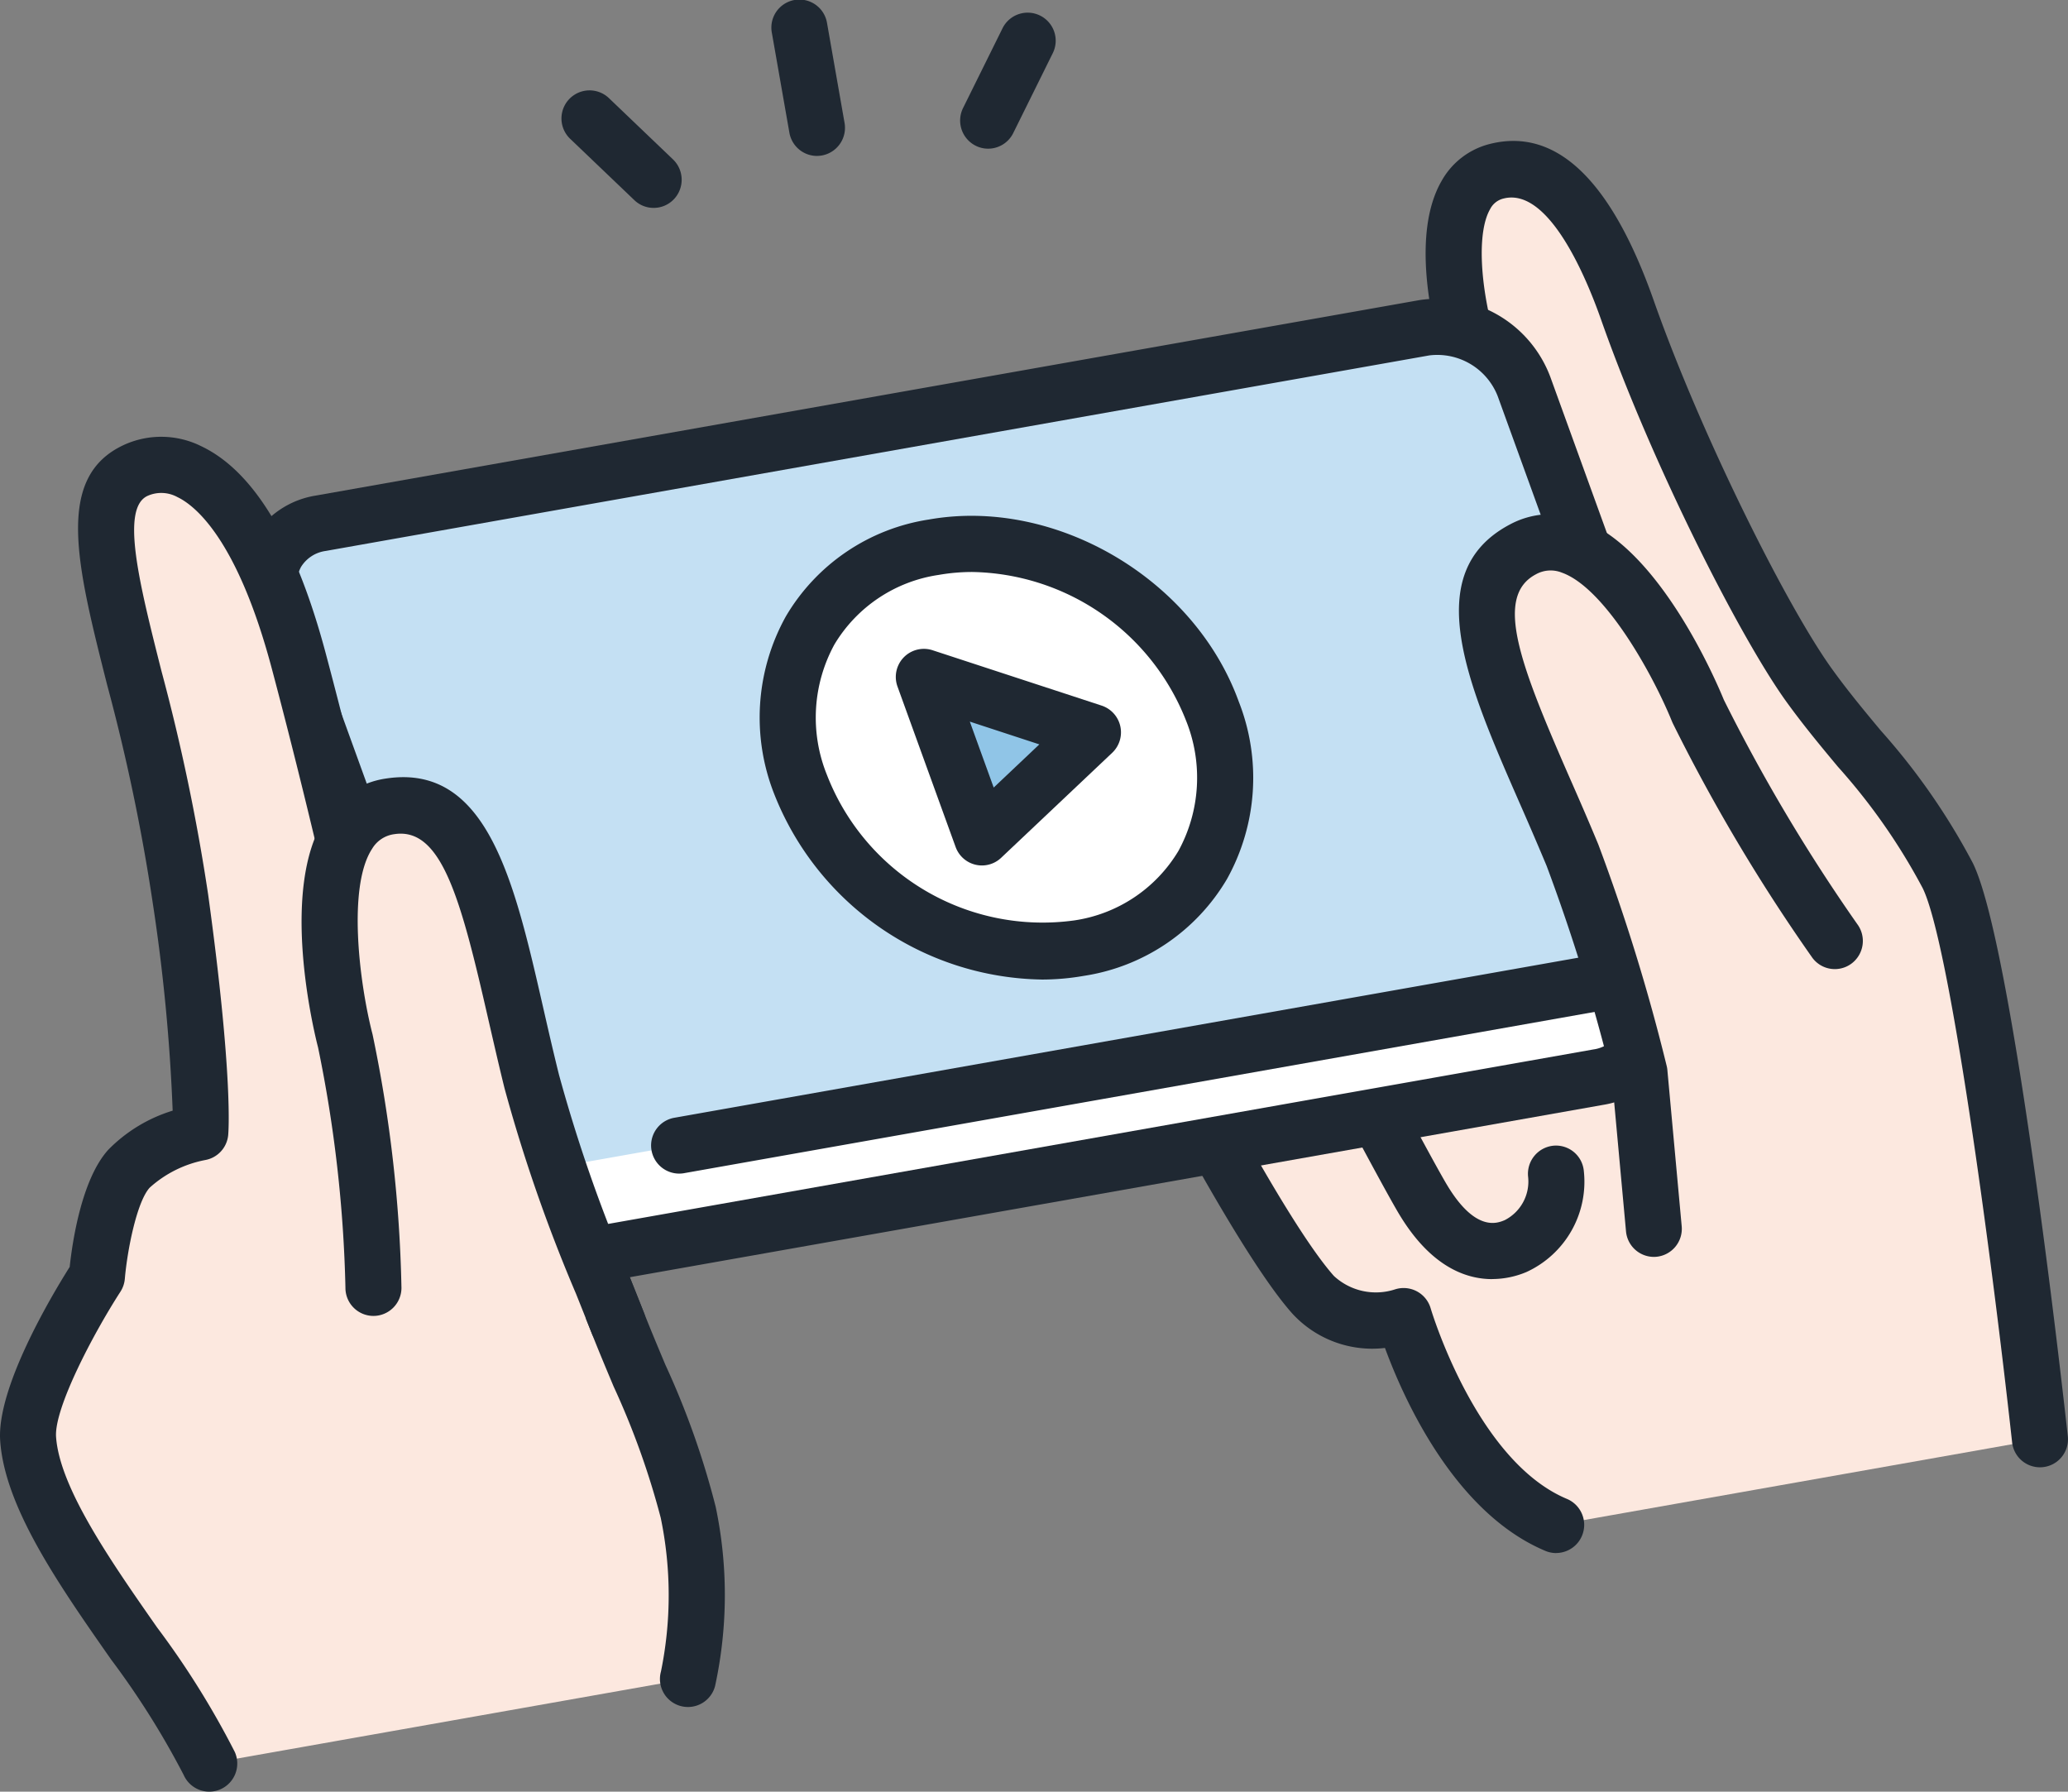
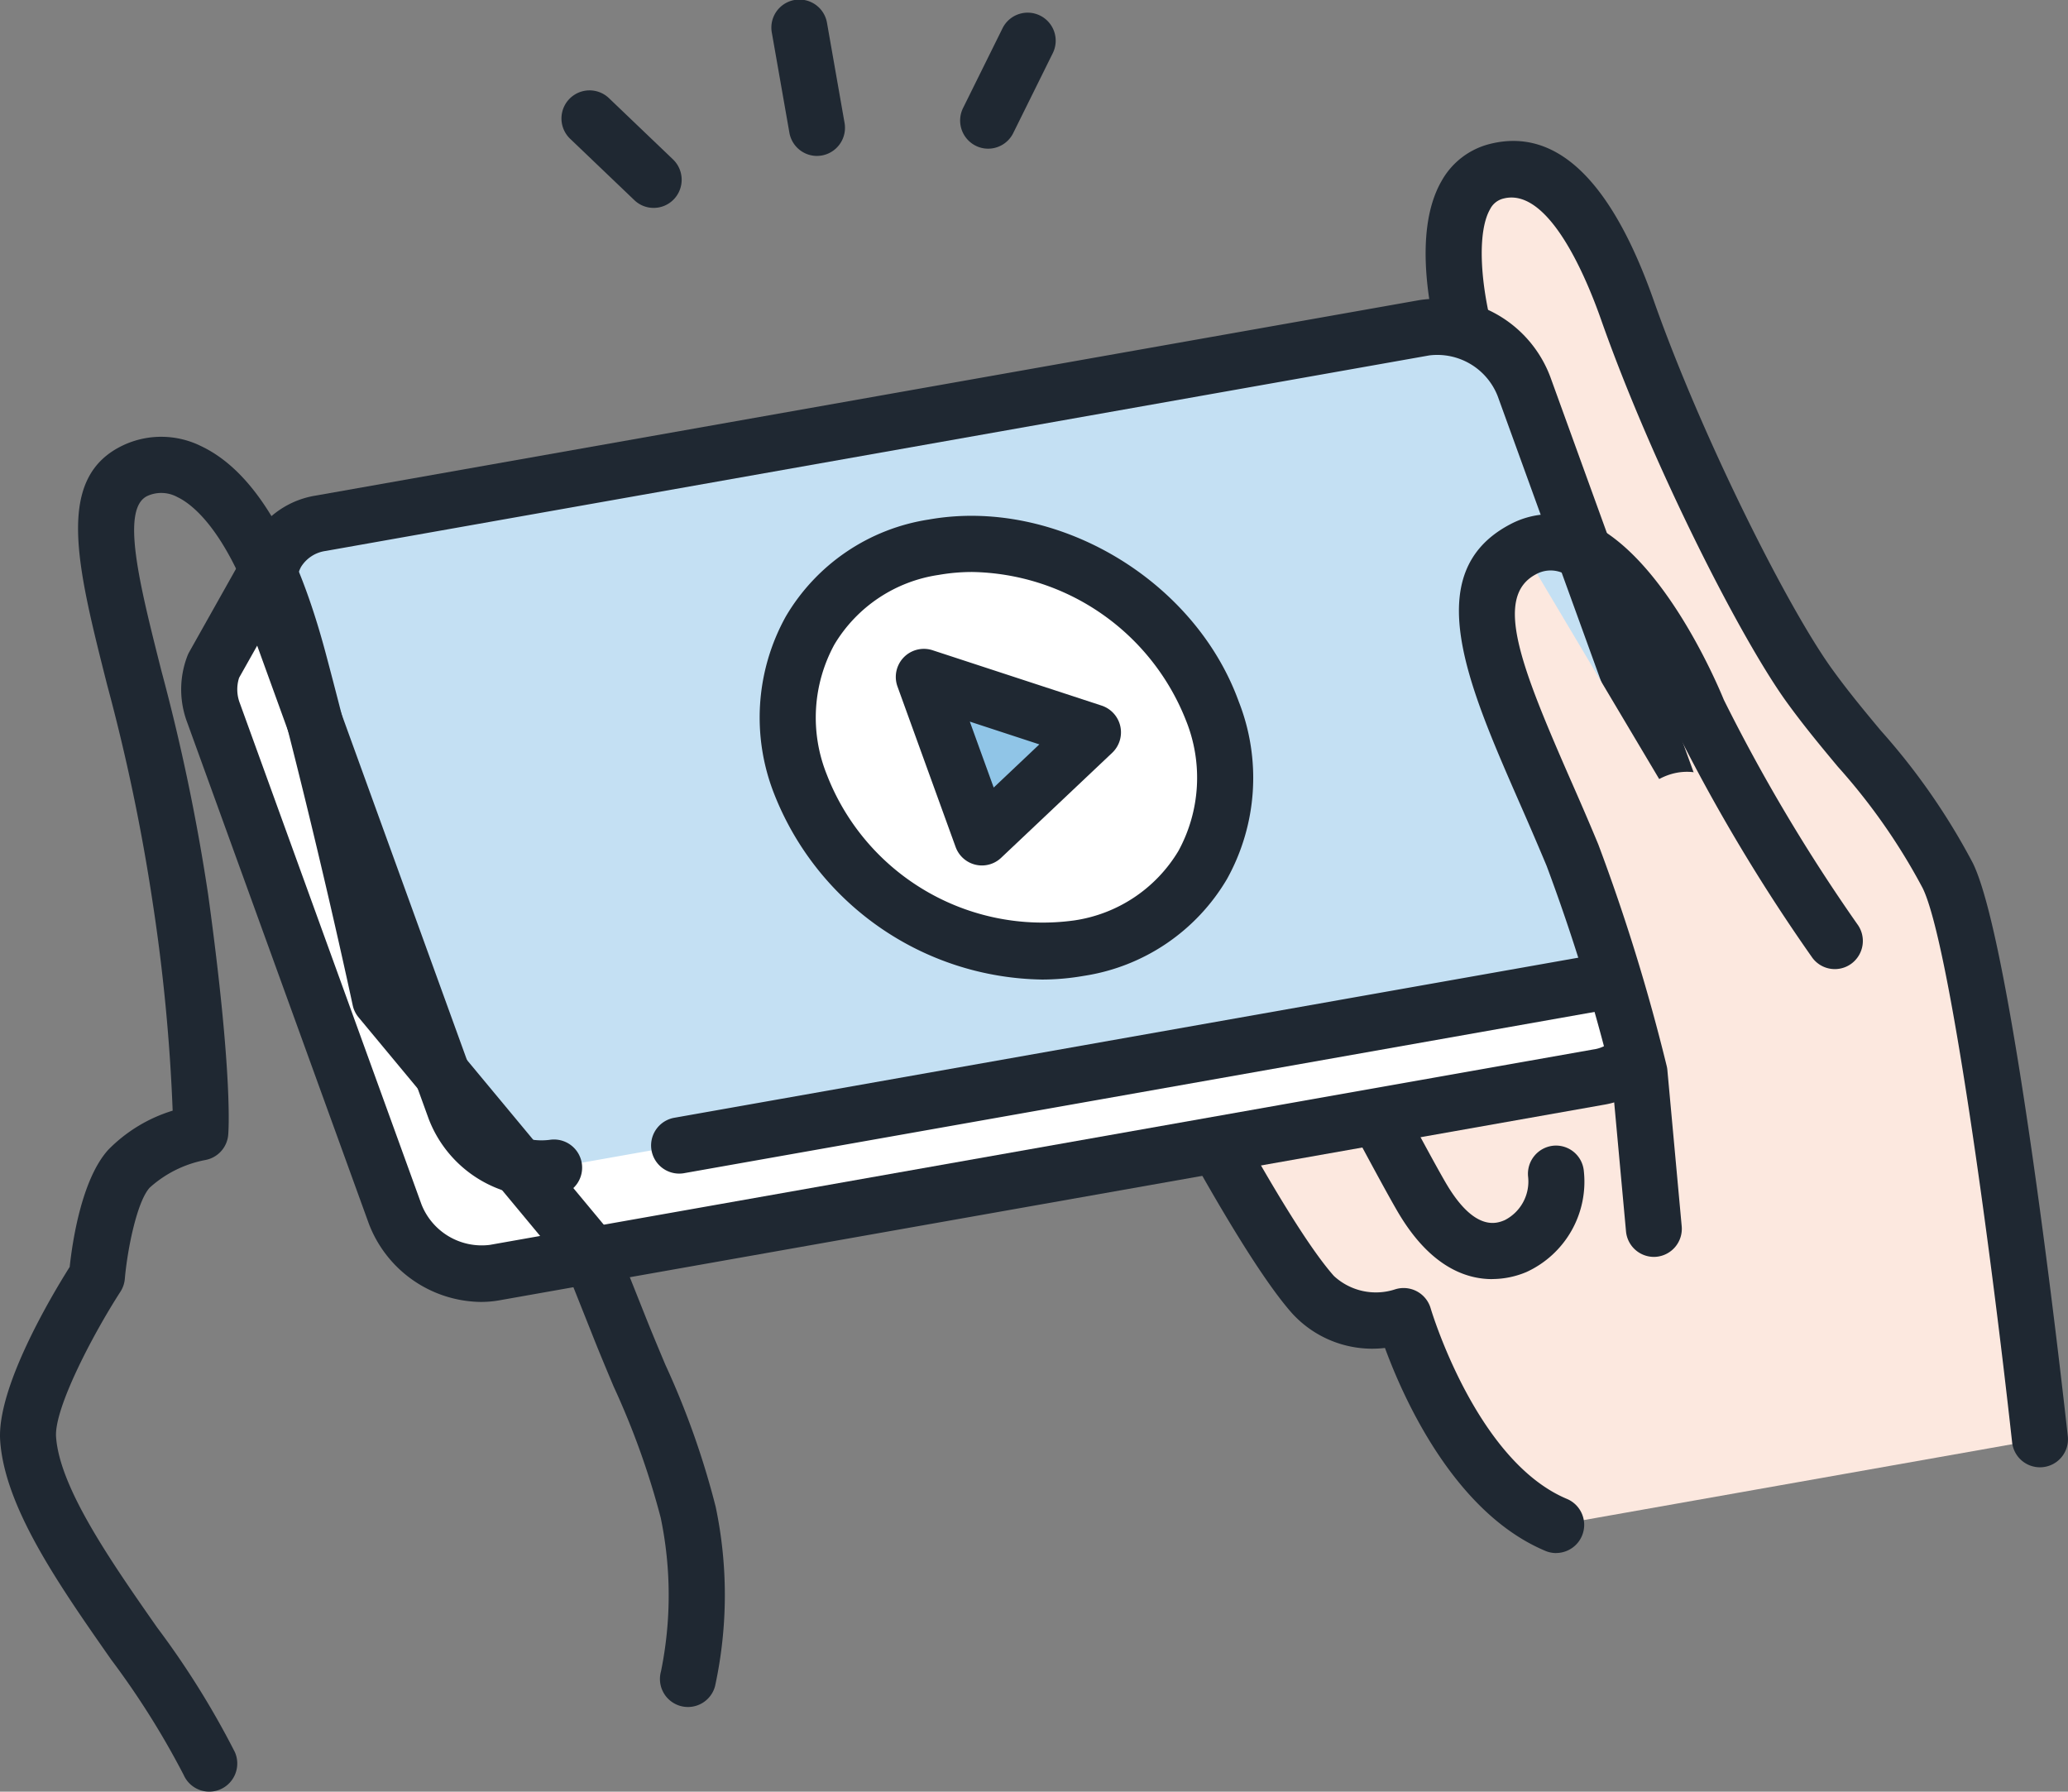
<svg xmlns="http://www.w3.org/2000/svg" width="111.735" height="96.788" viewBox="0 0 111.735 96.788">
  <rect x="0" y="0" width="111.735" height="96.788" fill="#808080" stroke="none" />
  <defs>
    <clipPath id="clip-path">
      <rect id="長方形_217" data-name="長方形 217" width="111.735" height="96.788" transform="translate(0 0)" fill="none" />
    </clipPath>
  </defs>
  <g id="グループ_228" data-name="グループ 228" transform="translate(0 0)">
    <g id="グループ_227" data-name="グループ 227" clip-path="url(#clip-path)">
      <path id="パス_2294" data-name="パス 2294" d="M97.732,36.992c-2.541-3.543-7.205-12.865-9.807-20.251-1.881-5.342-4.26-8.2-7.056-7.491-3.1.783-2.541,6.005-1.525,9.538.707,2.459,7.266,20.606,7.266,20.606L61.392,53.609s6.384,12.771,9.553,16.334c1.916,2.153,4.9,1.155,4.9,1.155s2.584,8.913,8.234,11.284l26.14-4.629s-2.893-26.243-4.986-30.459-4.962-6.759-7.5-10.3" fill="#fce8df" />
      <path id="パス_2295" data-name="パス 2295" d="M84.081,83.9a1.507,1.507,0,0,1-.583-.118c-4.921-2.065-7.668-8.242-8.668-10.963a5.86,5.86,0,0,1-5.013-1.866C66.551,67.285,60.3,54.82,60.04,54.291a1.522,1.522,0,0,1,.612-2.007L84.75,38.7c-1.492-4.139-6.247-17.359-6.86-19.491-.543-1.888-1.63-6.585-.009-9.418A4.138,4.138,0,0,1,80.5,7.776c3.58-.9,6.557,1.942,8.852,8.458,2.564,7.281,7.187,16.5,9.607,19.87.854,1.19,1.774,2.3,2.664,3.366a35.768,35.768,0,0,1,4.966,7.146c2.151,4.333,4.836,28.256,5.135,30.97a1.513,1.513,0,1,1-3.008.334c-1.151-10.441-3.389-27.033-4.836-29.948A32.9,32.9,0,0,0,99.3,41.418c-.924-1.11-1.879-2.259-2.8-3.537-2.545-3.549-7.28-12.9-10-20.633-.764-2.168-2.8-7.146-5.26-6.524a1.1,1.1,0,0,0-.733.583c-.692,1.208-.574,4.044.292,7.059.685,2.382,7.17,20.328,7.235,20.509a1.522,1.522,0,0,1-.682,1.844L63.4,54.219c1.695,3.3,6.249,11.988,8.672,14.711a3.338,3.338,0,0,0,3.306.723,1.521,1.521,0,0,1,1.92,1.021c.024.08,2.458,8.246,7.365,10.3a1.521,1.521,0,0,1-.584,2.923" fill="#1f2832" />
      <path id="パス_2296" data-name="パス 2296" d="M80.621,69.1c-1.463,0-3.38-.71-5.091-3.62-1.14-1.939-5.212-9.687-5.385-10.016a1.515,1.515,0,1,1,2.677-1.419c.042.08,4.212,8.013,5.315,9.89C79.7,66.589,80.9,66.081,81.3,65.915a2.342,2.342,0,0,0,1.262-2.365,1.526,1.526,0,0,1,1.357-1.656,1.51,1.51,0,0,1,1.653,1.338,5.366,5.366,0,0,1-3.1,5.486,4.8,4.8,0,0,1-1.85.379" fill="#1f2832" />
      <path id="パス_2297" data-name="パス 2297" d="M88.742,56.571l.014-.024,3.33-5.878-5.147-4.6L79.111,26.546a5.021,5.021,0,0,0-5.377-3.164L19.4,32.007l-4.278-2.4L11.542,35.97a3.548,3.548,0,0,0,0,2.541L21.35,65.584a5.022,5.022,0,0,0,5.377,3.164L86.35,58.19a3.35,3.35,0,0,0,2.375-1.6h0Z" fill="#fff" />
      <path id="パス_2298" data-name="パス 2298" d="M25.978,70.333a6.561,6.561,0,0,1-6.05-4.229L10.116,39.031a5.043,5.043,0,0,1,.019-3.621,1.621,1.621,0,0,1,.09-.188L13.8,28.864a1.511,1.511,0,0,1,2.055-.58l3.822,2.14L73.5,21.881a6.5,6.5,0,0,1,7.036,4.145l7.677,19.141,4.883,4.367a1.524,1.524,0,0,1,.308,1.887L90.072,57.3l-1.33-.728,1.317.749-.013.024a1.232,1.232,0,0,1-.072.115,4.845,4.845,0,0,1-3.361,2.228L26.99,70.244a5.759,5.759,0,0,1-1.012.089M12.919,36.613a2.066,2.066,0,0,0,.041,1.378l9.813,27.073a3.5,3.5,0,0,0,3.691,2.187L86.088,56.693a1.837,1.837,0,0,0,1.33-.865c.014-.023.028-.046.043-.069l2.705-4.773L85.933,47.2a1.514,1.514,0,0,1-.4-.567L77.707,27.114A3.516,3.516,0,0,0,74,24.879l-54.362,8.63a1.507,1.507,0,0,1-.973-.174L15.7,31.675Z" fill="#1f2832" />
      <path id="パス_2299" data-name="パス 2299" d="M82.34,20.872a5.022,5.022,0,0,0-5.377-3.164L17.34,28.266a3.307,3.307,0,0,0-2.573,4.571L24.579,59.91a5.021,5.021,0,0,0,5.377,3.164l6.7-1.187,52.921-9.371a3.307,3.307,0,0,0,2.573-4.571Z" fill="#c4e0f3" />
      <path id="パス_2300" data-name="パス 2300" d="M29.207,64.659a6.561,6.561,0,0,1-6.05-4.229L13.344,33.357a5.051,5.051,0,0,1,.3-4.246,4.84,4.84,0,0,1,3.434-2.342L76.7,16.211a6.51,6.51,0,0,1,7.061,4.141l9.813,27.073a5.048,5.048,0,0,1-.3,4.246,4.838,4.838,0,0,1-3.434,2.342L36.921,63.384A1.52,1.52,0,0,1,36.4,60.39l52.921-9.37a1.869,1.869,0,0,0,1.338-.869,1.988,1.988,0,0,0,.075-1.686L80.918,21.392A3.505,3.505,0,0,0,77.226,19.2L17.6,29.763a1.862,1.862,0,0,0-1.338.868,1.987,1.987,0,0,0-.076,1.687L26,59.39a3.505,3.505,0,0,0,3.692,2.187,1.52,1.52,0,0,1,.525,2.994,5.843,5.843,0,0,1-1.011.088" fill="#1f2832" />
-       <path id="パス_2301" data-name="パス 2301" d="M33.38,71.469l-1.546-3.88-11.3-13.6s-1.85-8.717-4.391-18.269S9.838,24.27,7.349,25.4c-4.1,1.868.672,10.589,2.4,23.126,1.355,9.846,1.077,12.64,1.077,12.64a7.823,7.823,0,0,0-3.856,1.968c-1.369,1.514-1.73,5.813-1.73,5.813S1.329,75,1.519,77.728c.359,5.15,7.58,12.617,9.786,17.54l25.865-4.58a21.738,21.738,0,0,0,.01-8.991c-.566-2.875-2.472-6.851-3.8-10.228" fill="#fce8df" />
      <path id="パス_2302" data-name="パス 2302" d="M11.306,96.788a1.512,1.512,0,0,1-1.381-.9,44.357,44.357,0,0,0-3.916-6.229C3.183,85.619.261,81.44.01,77.834c-.2-2.847,2.758-7.81,3.756-9.394.139-1.305.632-4.721,2.081-6.324A8.25,8.25,0,0,1,9.329,60a99.391,99.391,0,0,0-1.082-11.26A104.732,104.732,0,0,0,5.789,37c-1.652-6.534-2.846-11.256.935-12.978a4.853,4.853,0,0,1,4.154.085c2.845,1.352,5.109,5.127,6.73,11.22C19.837,43.7,21.555,51.533,21.937,53.3L33,66.615a1.526,1.526,0,0,1,.243.409l1.546,3.88c.359.911.757,1.86,1.159,2.818a44.424,44.424,0,0,1,2.721,7.68,23.186,23.186,0,0,1-.033,9.681,1.514,1.514,0,1,1-2.923-.79,20.547,20.547,0,0,0-.014-8.3A42.646,42.646,0,0,0,33.154,74.9c-.411-.98-.818-1.949-1.182-2.875l-1.454-3.65L19.374,54.959a1.515,1.515,0,0,1-.318-.657c-.019-.087-1.872-8.792-4.373-18.194-1.878-7.059-4.192-8.825-5.1-9.256a1.815,1.815,0,0,0-1.608-.065c-1.474.672-.444,4.745.748,9.462a108.635,108.635,0,0,1,2.523,12.073c1.364,9.911,1.095,12.878,1.083,13a1.516,1.516,0,0,1-1.235,1.344,6.218,6.218,0,0,0-3.006,1.494c-.7.769-1.212,3.391-1.343,4.92a1.527,1.527,0,0,1-.238.7C5,72.115,2.923,76.093,3.029,77.622c.193,2.762,2.99,6.763,5.457,10.293a46.006,46.006,0,0,1,4.2,6.729,1.523,1.523,0,0,1-.759,2.01,1.5,1.5,0,0,1-.62.134" fill="#1f2832" />
-       <path id="パス_2303" data-name="パス 2303" d="M21.078,43.556c-5.482.838-2.416,12.707-2.416,12.707a73.011,73.011,0,0,1,1.512,13.3l13.206,1.9a106.052,106.052,0,0,1-4.652-13.05c-2.047-8.238-2.823-15.6-7.65-14.863" fill="#fce8df" />
-       <path id="パス_2304" data-name="パス 2304" d="M33.381,72.99a1.513,1.513,0,0,1-1.408-.962c-.277-.7-.563-1.417-.851-2.137a85.7,85.7,0,0,1-3.862-11.1c-.316-1.275-.6-2.529-.879-3.735-1.474-6.452-2.509-10.385-5.074-9.993a1.641,1.641,0,0,0-1.2.787c-1.339,2.037-.7,7.237.024,10.037a73.654,73.654,0,0,1,1.56,13.691,1.517,1.517,0,0,1-1.514,1.511h-.008a1.516,1.516,0,0,1-1.505-1.528,71.8,71.8,0,0,0-1.478-12.972c-.211-.814-2.118-8.587.393-12.412a4.674,4.674,0,0,1,3.275-2.119c5.475-.836,6.935,5.553,8.481,12.318.271,1.189.554,2.424.866,3.679a83.15,83.15,0,0,0,3.733,10.706c.29.726.578,1.444.857,2.154a1.522,1.522,0,0,1-.851,1.972,1.5,1.5,0,0,1-.556.107" fill="#1f2832" />
-       <path id="パス_2305" data-name="パス 2305" d="M82.27,29.687c-4.312,2.3-.559,8.674,2.694,16.511a105.606,105.606,0,0,1,3.624,11.747l.773,8.436,9.777-15.548a96.277,96.277,0,0,1-7.377-12.4s-4.594-11.361-9.491-8.748" fill="#fce8df" />
+       <path id="パス_2305" data-name="パス 2305" d="M82.27,29.687c-4.312,2.3-.559,8.674,2.694,16.511a105.606,105.606,0,0,1,3.624,11.747l.773,8.436,9.777-15.548s-4.594-11.361-9.491-8.748" fill="#fce8df" />
      <path id="パス_2306" data-name="パス 2306" d="M89.359,67.9a1.516,1.516,0,0,1-1.505-1.381L87.091,58.2a102.81,102.81,0,0,0-3.524-11.418c-.5-1.195-1-2.355-1.492-3.471-2.78-6.355-5.406-12.358-.516-14.967a4.661,4.661,0,0,1,3.888-.262c4.2,1.533,7.256,8.658,7.693,9.724a94.64,94.64,0,0,0,7.207,12.113,1.525,1.525,0,0,1-.3,2.128,1.51,1.51,0,0,1-2.12-.3A96.61,96.61,0,0,1,90.4,39.11c-.017-.034-.033-.069-.047-.1-1.086-2.678-3.66-7.236-5.946-8.068a1.634,1.634,0,0,0-1.432.089c-2.293,1.224-.784,5,1.867,11.06.5,1.134,1.011,2.311,1.514,3.524a105.308,105.308,0,0,1,3.695,11.967,1.334,1.334,0,0,1,.038.226l.774,8.435A1.518,1.518,0,0,1,89.5,67.893a1.357,1.357,0,0,1-.141.007" fill="#1f2832" />
      <path id="パス_2307" data-name="パス 2307" d="M44.14,8.424a1.516,1.516,0,0,1-1.489-1.256l-.945-5.384a1.514,1.514,0,1,1,2.981-.528l.945,5.384A1.519,1.519,0,0,1,44.4,8.4a1.6,1.6,0,0,1-.265.023" fill="#1f2832" />
      <path id="パス_2308" data-name="パス 2308" d="M53.389,8.032a1.5,1.5,0,0,1-.672-.159,1.523,1.523,0,0,1-.682-2.038l2.128-4.3a1.515,1.515,0,1,1,2.711,1.353l-2.128,4.3a1.514,1.514,0,0,1-1.357.844" fill="#1f2832" />
      <path id="パス_2309" data-name="パス 2309" d="M35.317,11.231a1.5,1.5,0,0,1-1.043-.419L30.808,7.5A1.517,1.517,0,0,1,32.9,5.3L36.361,8.61a1.525,1.525,0,0,1,.053,2.149,1.507,1.507,0,0,1-1.1.472" fill="#1f2832" />
      <path id="パス_2310" data-name="パス 2310" d="M65.508,38.42C67.676,44.4,64.45,50.132,58.3,51.22a14.062,14.062,0,0,1-15.055-8.858c-2.167-5.981,1.059-11.712,7.2-12.8A14.059,14.059,0,0,1,65.508,38.42" fill="#fff" />
      <path id="パス_2311" data-name="パス 2311" d="M56.27,52.916A15.809,15.809,0,0,1,41.826,42.881a11.252,11.252,0,0,1,.635-9.584,10.87,10.87,0,0,1,7.729-5.232c6.825-1.21,14.336,3.2,16.74,9.835a11.248,11.248,0,0,1-.634,9.584,10.873,10.873,0,0,1-7.73,5.233,13.218,13.218,0,0,1-2.3.2M52.542,30.9a10.465,10.465,0,0,0-1.826.158,7.9,7.9,0,0,0-5.633,3.759,8.247,8.247,0,0,0-.411,7.025,12.5,12.5,0,0,0,13.369,7.881,7.892,7.892,0,0,0,5.633-3.759,8.256,8.256,0,0,0,.413-7.024A12.647,12.647,0,0,0,52.542,30.9" fill="#1f2832" />
      <path id="パス_2312" data-name="パス 2312" d="M51.485,40.9l-1.57-4.332,4.569,1.5,4.569,1.5-3,2.836-3,2.836Z" fill="#90c5e7" />
      <path id="パス_2313" data-name="パス 2313" d="M53.055,46.754a1.487,1.487,0,0,1-.35-.041,1.514,1.514,0,0,1-1.073-.959l-1.57-4.331-1.569-4.332a1.517,1.517,0,0,1,1.891-1.965l9.138,2.992a1.522,1.522,0,0,1,.569,2.551l-6,5.672a1.507,1.507,0,0,1-1.037.413m-.148-6.371.784,2.162,2.466-2.332L52.4,38.983Z" fill="#1f2832" />
    </g>
  </g>
</svg>